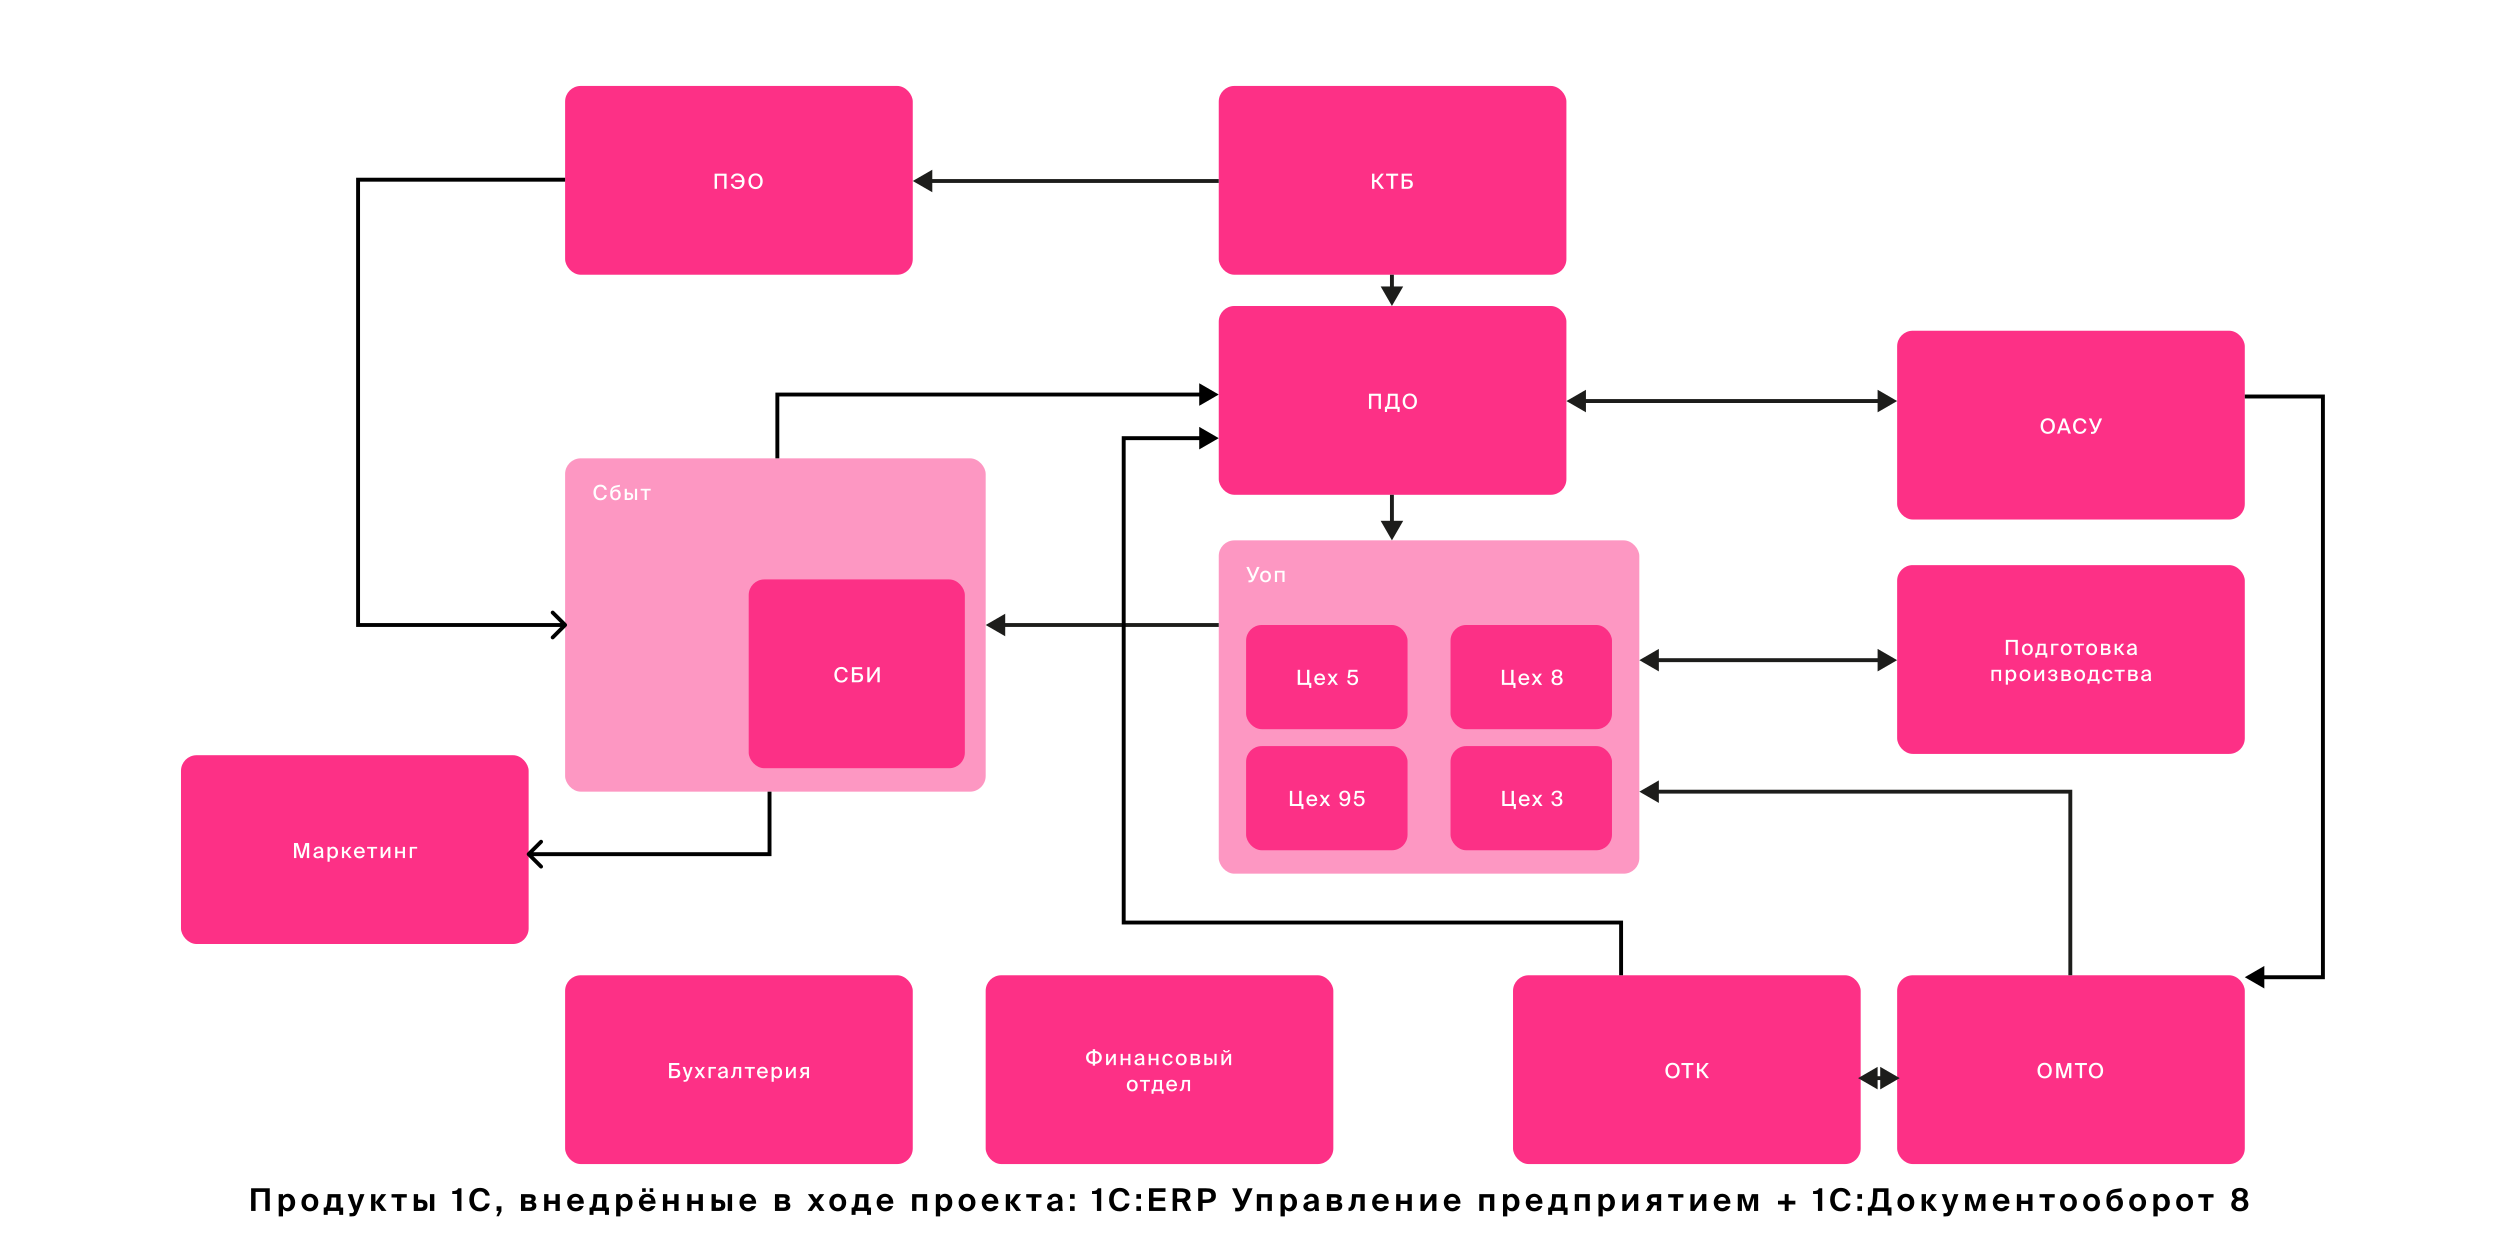
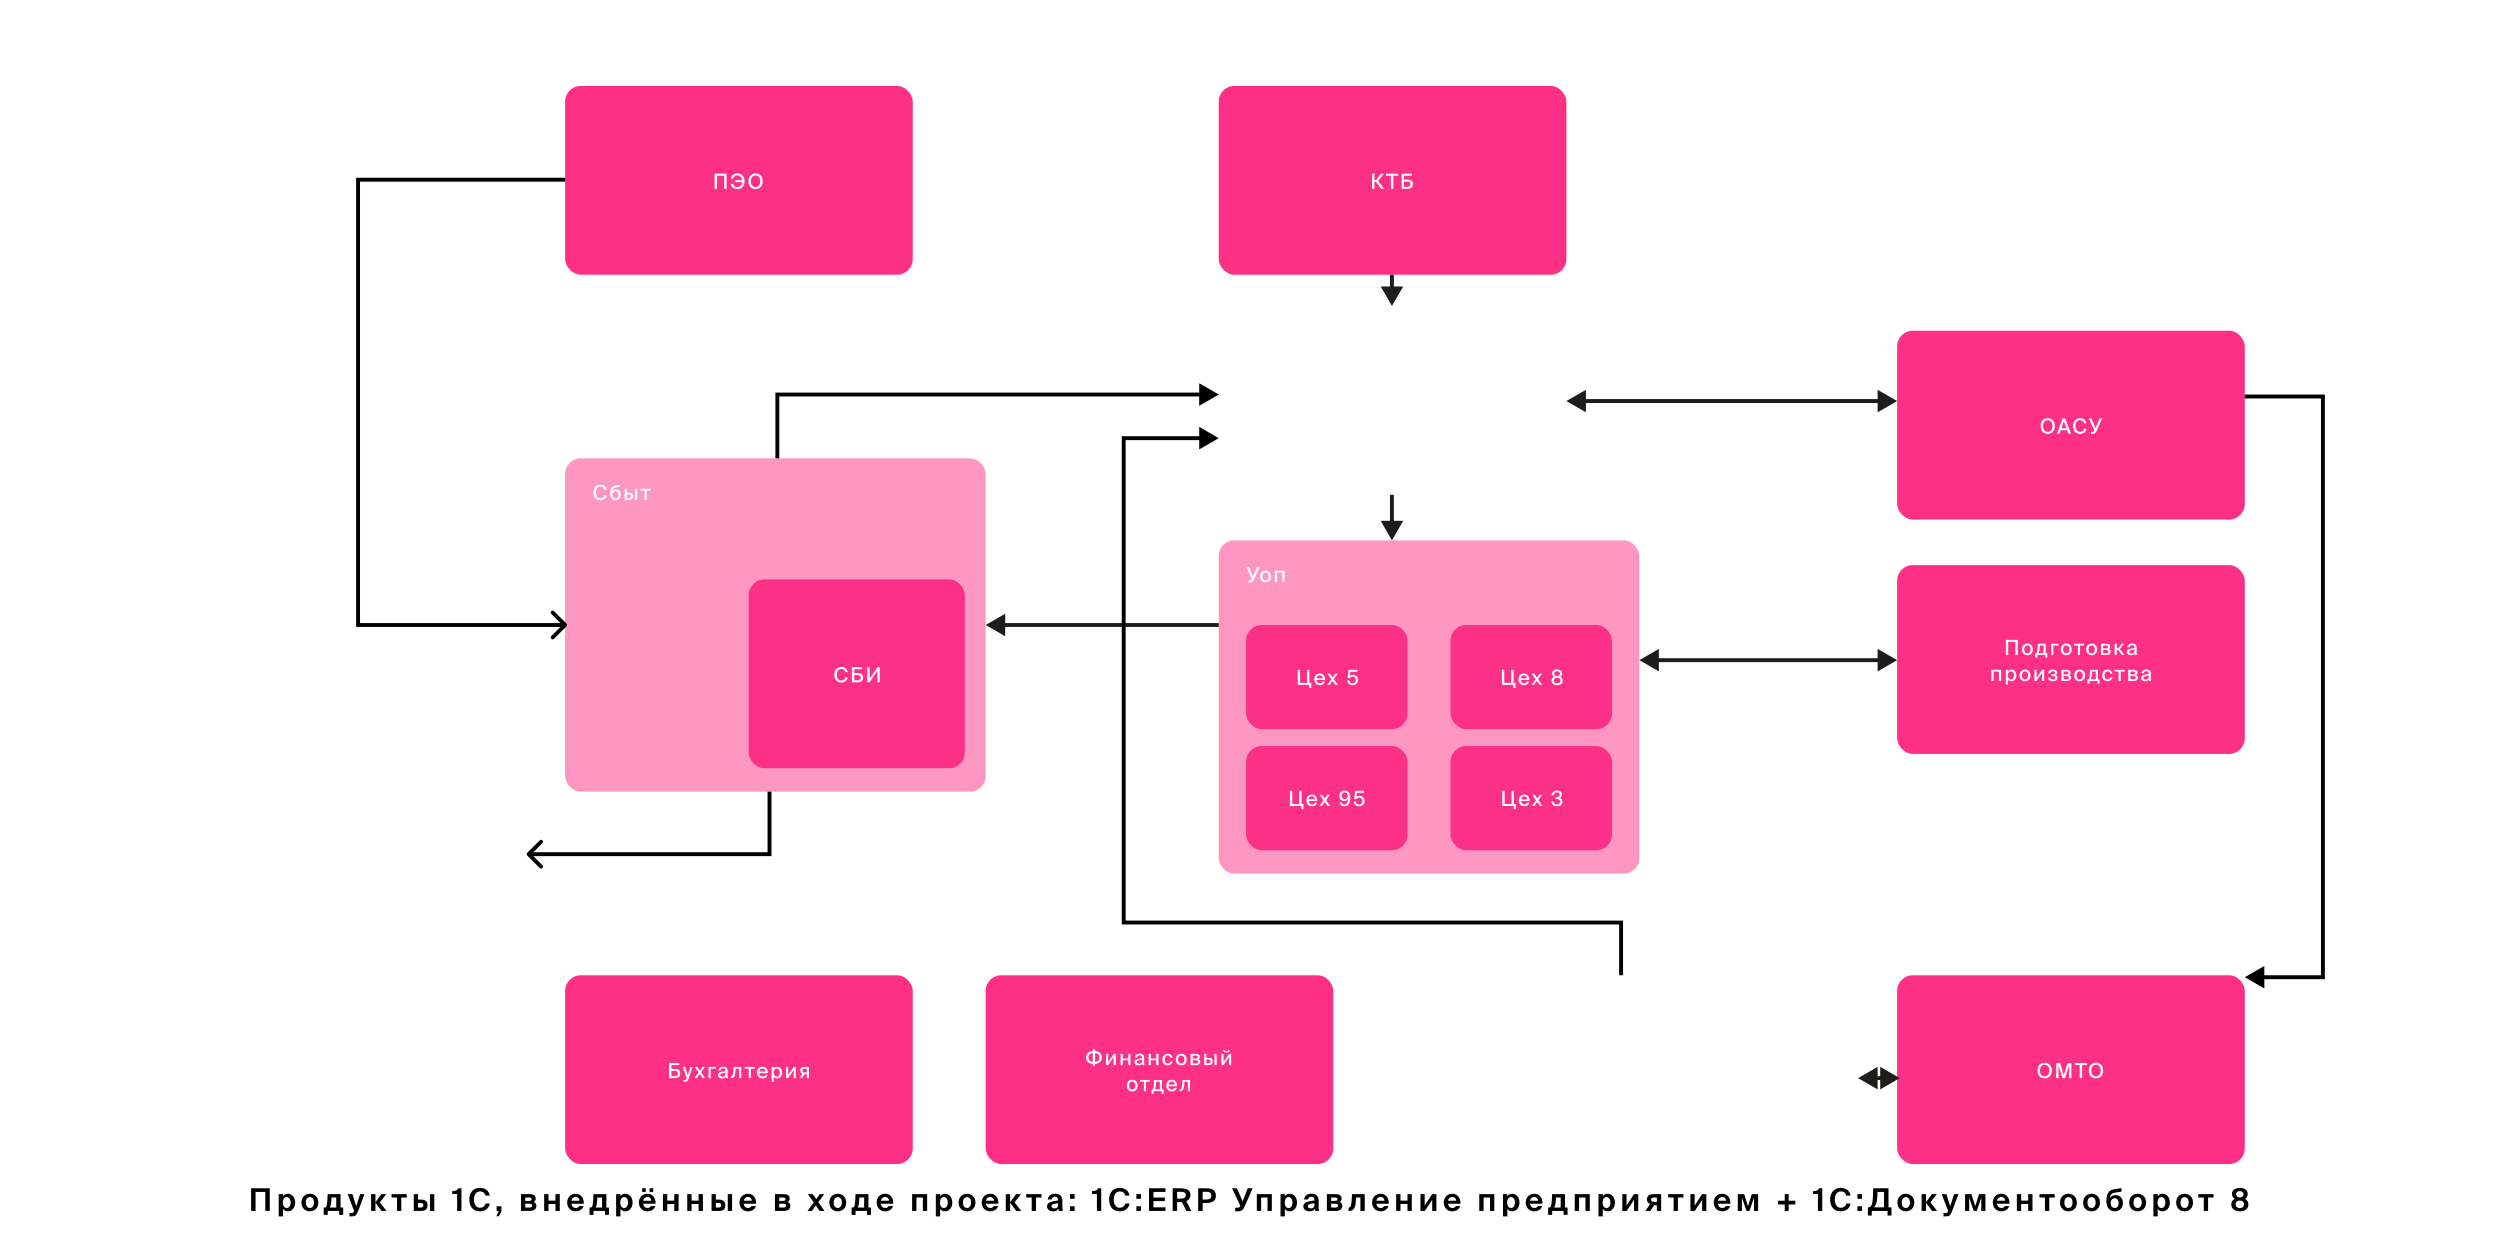
<svg xmlns="http://www.w3.org/2000/svg" width="1920" height="961" viewBox="0 0 1920 961" fill="none">
  <rect width="1920" height="961" fill="white" />
  <rect x="434" y="66" width="267" height="145" rx="12" fill="#FD3086" />
  <rect x="575" y="445" width="166" height="145" rx="12" fill="#FD3086" />
  <rect x="1114" y="573" width="124" height="80" rx="12" fill="#FD3086" />
  <rect x="1114" y="480" width="124" height="80" rx="12" fill="#FD3086" />
  <rect x="957" y="573" width="124" height="80" rx="12" fill="#FD3086" />
  <rect x="957" y="480" width="124" height="80" rx="12" fill="#FD3086" />
  <rect x="434" y="352" width="323" height="256" rx="12" fill="#FD3086" fill-opacity="0.5" />
  <rect x="936" y="415" width="323" height="256" rx="12" fill="#FD3086" fill-opacity="0.5" />
  <rect x="434" y="749" width="267" height="145" rx="12" fill="#FD3086" />
-   <rect x="139" y="580" width="267" height="145" rx="12" fill="#FD3086" />
  <rect x="757" y="749" width="267" height="145" rx="12" fill="#FD3086" />
-   <rect x="1162" y="749" width="267" height="145" rx="12" fill="#FD3086" />
  <rect x="936" y="66" width="267" height="145" rx="12" fill="#FD3086" />
-   <rect x="936" y="235" width="267" height="145" rx="12" fill="#FD3086" />
  <rect x="1457" y="254" width="267" height="145" rx="12" fill="#FD3086" />
  <rect x="1457" y="434" width="267" height="145" rx="12" fill="#FD3086" />
  <rect x="1457" y="749" width="267" height="145" rx="12" fill="#FD3086" />
  <path d="M558.014 145V133.4H548.83V145H550.654V134.952H556.19V145H558.014ZM561.248 141.224C561.68 143.624 563.584 145.208 566.32 145.208C569.792 145.208 571.824 142.792 571.824 139.192C571.824 135.608 569.76 133.192 566.24 133.192C563.536 133.192 561.776 134.808 561.296 137.176H563.104C563.488 135.512 564.704 134.712 566.32 134.712C568.24 134.712 569.664 136.088 569.92 138.328H564.64V139.864H569.936C569.76 142.248 568.288 143.688 566.304 143.688C564.64 143.688 563.408 142.904 563.04 141.224H561.248ZM576.67 139.192C576.67 136.28 578.254 134.712 580.286 134.712C582.286 134.712 583.886 136.28 583.886 139.192C583.886 142.088 582.286 143.688 580.286 143.688C578.254 143.688 576.67 142.088 576.67 139.192ZM585.758 139.192C585.758 135.656 583.646 133.192 580.286 133.192C576.91 133.192 574.798 135.656 574.798 139.192C574.798 142.728 576.91 145.208 580.286 145.208C583.646 145.208 585.758 142.728 585.758 139.192Z" fill="white" />
  <path d="M464.328 380.224C463.96 381.76 462.856 382.688 461.128 382.688C459.128 382.688 457.64 381.04 457.64 378.176C457.64 375.28 459.144 373.712 461.112 373.712C462.824 373.712 463.912 374.656 464.28 376.176H466.04C465.576 373.632 463.672 372.192 461.192 372.192C457.864 372.192 455.768 374.544 455.768 378.176C455.768 381.744 457.72 384.208 461.08 384.208C463.672 384.208 465.576 382.784 466.088 380.224H464.328ZM473.041 375.888C471.809 375.888 470.657 376.432 470.065 377.568C470.321 375.44 471.409 374.64 473.265 374.304L476.097 373.76V372.32L473.185 372.832C469.905 373.424 468.689 375.408 468.641 378.528V379.408C468.641 382.624 470.497 384.208 472.737 384.208C474.881 384.208 476.737 382.736 476.737 379.968C476.737 377.264 475.025 375.888 473.041 375.888ZM472.753 382.816C471.361 382.816 470.385 381.76 470.385 379.984C470.385 378.128 471.489 377.28 472.769 377.28C474.001 377.28 474.993 378.192 474.993 380C474.993 381.808 474.097 382.816 472.753 382.816ZM489.295 384V375.392H487.631V384H489.295ZM481.455 378.368V375.392H479.791V384H482.847C484.895 384 486.287 383.296 486.287 381.12C486.287 379.408 485.279 378.368 482.991 378.368H481.455ZM481.455 382.672V379.696H482.783C484.015 379.696 484.623 380.048 484.623 381.12C484.623 382.208 484.015 382.672 482.799 382.672H481.455ZM499.746 376.72V375.392H492.018V376.72H495.058V384H496.722V376.72H499.746Z" fill="white" />
  <path d="M649.345 520.224C648.977 521.76 647.873 522.688 646.145 522.688C644.145 522.688 642.657 521.04 642.657 518.176C642.657 515.28 644.161 513.712 646.129 513.712C647.841 513.712 648.929 514.656 649.297 516.176H651.057C650.593 513.632 648.689 512.192 646.209 512.192C642.881 512.192 640.785 514.544 640.785 518.176C640.785 521.744 642.737 524.208 646.097 524.208C648.689 524.208 650.593 522.784 651.105 520.224H649.345ZM656.09 513.952H662.122V512.4H654.266V524H658.586C661.194 524 662.874 522.96 662.874 520.384C662.874 517.904 661.29 516.928 658.666 516.928H656.09V513.952ZM656.09 522.496V518.432H658.57C660.154 518.432 661.018 518.944 661.018 520.416C661.018 521.76 660.154 522.496 658.618 522.496H656.09ZM667.869 524L673.837 515.072V524H675.629V512.4H673.837L667.869 521.328V512.4H666.077V524H667.869Z" fill="white" />
  <path d="M1007.08 524.464H1005.61V514.4H1003.79V524.448H998.476V514.4H996.652V526H1005.45V528.4H1007.08V524.464ZM1013.59 524.784C1012.23 524.784 1011.25 523.808 1011.08 522.208H1017.64C1017.81 519.408 1016.26 517.232 1013.61 517.232C1011.16 517.232 1009.37 519.008 1009.37 521.68C1009.37 524.176 1010.89 526.208 1013.65 526.208C1015.83 526.208 1017.14 524.896 1017.53 523.472H1015.85C1015.48 524.288 1014.81 524.784 1013.59 524.784ZM1013.59 518.592C1014.95 518.592 1015.86 519.632 1015.91 520.896H1011.11C1011.35 519.248 1012.29 518.592 1013.59 518.592ZM1027.35 517.392H1025.51L1023.5 520.208L1021.51 517.392H1019.55L1022.51 521.6L1019.35 526H1021.23L1023.42 522.896L1025.61 526H1027.59L1024.41 521.504L1027.35 517.392ZM1038.81 524.864C1037.22 524.864 1036.47 523.952 1036.28 522.544H1034.61C1034.79 524.464 1036.12 526.208 1038.79 526.208C1041.01 526.208 1043 524.832 1043 522.208C1043 519.6 1041.19 518.224 1039.17 518.224C1038.17 518.224 1037.32 518.496 1036.73 519.024L1037.11 515.92H1042.53V514.4H1035.75L1034.98 520.736L1036.6 520.832C1036.85 520.192 1037.64 519.584 1038.77 519.584C1039.99 519.584 1041.25 520.4 1041.25 522.224C1041.25 523.904 1040.15 524.864 1038.81 524.864Z" fill="white" />
  <path d="M1001.06 617.464H999.589V607.4H997.765V617.448H992.453V607.4H990.629V619H999.429V621.4H1001.06V617.464ZM1007.57 617.784C1006.21 617.784 1005.23 616.808 1005.05 615.208H1011.61C1011.79 612.408 1010.24 610.232 1007.58 610.232C1005.13 610.232 1003.34 612.008 1003.34 614.68C1003.34 617.176 1004.86 619.208 1007.63 619.208C1009.81 619.208 1011.12 617.896 1011.5 616.472H1009.82C1009.45 617.288 1008.78 617.784 1007.57 617.784ZM1007.57 611.592C1008.93 611.592 1009.84 612.632 1009.89 613.896H1005.09C1005.33 612.248 1006.27 611.592 1007.57 611.592ZM1021.33 610.392H1019.49L1017.47 613.208L1015.49 610.392H1013.52L1016.48 614.6L1013.33 619H1015.2L1017.39 615.896L1019.59 619H1021.57L1018.39 614.504L1021.33 610.392ZM1035.13 611.112C1035.13 612.68 1034.14 613.736 1032.73 613.736C1031.33 613.736 1030.33 612.68 1030.33 611.112C1030.33 609.528 1031.33 608.52 1032.75 608.52C1034.17 608.52 1035.13 609.528 1035.13 611.112ZM1032.61 617.864C1031.47 617.864 1030.72 617.288 1030.54 616.2H1028.8C1028.97 617.72 1030.13 619.208 1032.45 619.208C1035.82 619.208 1037.02 616.152 1037.02 612.824C1037.02 609.336 1035.68 607.192 1032.73 607.192C1030.24 607.192 1028.59 608.92 1028.59 611.16C1028.59 613.528 1030.24 615.128 1032.38 615.128C1033.81 615.128 1034.78 614.472 1035.31 613.64C1035.23 616.184 1034.3 617.864 1032.61 617.864ZM1043.83 617.864C1042.24 617.864 1041.49 616.952 1041.3 615.544H1039.64C1039.81 617.464 1041.14 619.208 1043.81 619.208C1046.04 619.208 1048.02 617.832 1048.02 615.208C1048.02 612.6 1046.21 611.224 1044.2 611.224C1043.19 611.224 1042.34 611.496 1041.75 612.024L1042.13 608.92H1047.56V607.4H1040.77L1040 613.736L1041.62 613.832C1041.88 613.192 1042.66 612.584 1043.8 612.584C1045.01 612.584 1046.28 613.4 1046.28 615.224C1046.28 616.904 1045.17 617.864 1043.83 617.864Z" fill="white" />
  <path d="M1163.9 524.464H1162.42V514.4H1160.6V524.448H1155.29V514.4H1153.46V526H1162.26V528.4H1163.9V524.464ZM1170.4 524.784C1169.04 524.784 1168.07 523.808 1167.89 522.208H1174.45C1174.63 519.408 1173.07 517.232 1170.42 517.232C1167.97 517.232 1166.18 519.008 1166.18 521.68C1166.18 524.176 1167.7 526.208 1170.47 526.208C1172.64 526.208 1173.95 524.896 1174.34 523.472H1172.66C1172.29 524.288 1171.62 524.784 1170.4 524.784ZM1170.4 518.592C1171.76 518.592 1172.67 519.632 1172.72 520.896H1167.92C1168.16 519.248 1169.11 518.592 1170.4 518.592ZM1184.17 517.392H1182.33L1180.31 520.208L1178.33 517.392H1176.36L1179.32 521.6L1176.17 526H1178.04L1180.23 522.896L1182.42 526H1184.41L1181.22 521.504L1184.17 517.392ZM1195.84 514.192C1193.44 514.192 1191.94 515.44 1191.94 517.152C1191.94 518.128 1192.39 519.2 1193.47 519.824C1192.03 520.464 1191.57 521.648 1191.57 522.72C1191.57 524.96 1193.43 526.208 1195.84 526.208C1198.26 526.208 1200.11 524.96 1200.11 522.72C1200.11 521.648 1199.67 520.464 1198.23 519.824C1199.31 519.2 1199.76 518.144 1199.76 517.152C1199.76 515.44 1198.24 514.192 1195.84 514.192ZM1195.84 520.48C1197.38 520.48 1198.37 521.344 1198.37 522.688C1198.37 524.032 1197.38 524.864 1195.84 524.864C1194.31 524.864 1193.33 524.032 1193.33 522.688C1193.33 521.344 1194.31 520.48 1195.84 520.48ZM1198.1 517.36C1198.1 518.512 1197.2 519.312 1195.84 519.312C1194.5 519.312 1193.59 518.496 1193.59 517.36C1193.59 516.224 1194.5 515.52 1195.84 515.52C1197.2 515.52 1198.1 516.224 1198.1 517.36Z" fill="white" />
  <path d="M1164.19 617.464H1162.71V607.4H1160.89V617.448H1155.58V607.4H1153.75V619H1162.55V621.4H1164.19V617.464ZM1170.69 617.784C1169.33 617.784 1168.35 616.808 1168.18 615.208H1174.74C1174.91 612.408 1173.36 610.232 1170.71 610.232C1168.26 610.232 1166.47 612.008 1166.47 614.68C1166.47 617.176 1167.99 619.208 1170.75 619.208C1172.93 619.208 1174.24 617.896 1174.63 616.472H1172.95C1172.58 617.288 1171.91 617.784 1170.69 617.784ZM1170.69 611.592C1172.05 611.592 1172.96 612.632 1173.01 613.896H1168.21C1168.45 612.248 1169.39 611.592 1170.69 611.592ZM1184.46 610.392H1182.62L1180.6 613.208L1178.62 610.392H1176.65L1179.61 614.6L1176.46 619H1178.33L1180.52 615.896L1182.71 619H1184.7L1181.51 614.504L1184.46 610.392ZM1195.7 617.864C1194.11 617.864 1193.31 616.84 1193.14 615.496H1191.47C1191.6 617.48 1192.98 619.208 1195.67 619.208C1197.92 619.208 1199.94 618.072 1199.94 615.72C1199.94 614.536 1199.39 613.352 1197.83 612.84C1198.98 612.344 1199.63 611.352 1199.63 610.184C1199.63 608.008 1197.79 607.192 1195.83 607.192C1193.33 607.192 1191.81 608.632 1191.63 610.76H1193.3C1193.47 609.416 1194.27 608.52 1195.75 608.52C1196.91 608.52 1197.89 609.112 1197.89 610.328C1197.89 611.608 1196.93 612.184 1194.99 612.184H1194.66V613.64H1195.06C1196.85 613.64 1198.19 614.152 1198.19 615.752C1198.19 617.096 1197.15 617.864 1195.7 617.864Z" fill="white" />
  <path d="M960.056 447.224C961.576 447.224 962.52 446.376 963.144 445.016L967.352 435.4H965.352L962.36 442.824L959.112 435.4H957.16L961.448 444.68L961.288 444.952C960.952 445.512 960.52 445.672 959.928 445.672H958.808V447.224H960.056ZM969.49 442.728C969.49 440.552 970.658 439.64 971.906 439.64C973.186 439.64 974.338 440.6 974.338 442.728C974.338 444.824 973.186 445.8 971.906 445.8C970.658 445.8 969.49 444.84 969.49 442.728ZM971.906 438.232C969.874 438.232 967.73 439.608 967.73 442.728C967.73 445.832 969.874 447.208 971.906 447.208C973.954 447.208 976.098 445.832 976.098 442.728C976.098 439.608 973.954 438.232 971.906 438.232ZM986.543 438.392H979.119V447H980.783V439.72H984.879V447H986.543V438.392Z" fill="white" />
  <path d="M515.667 817.952H521.699V816.4H513.843V828H518.163C520.771 828 522.451 826.96 522.451 824.384C522.451 821.904 520.867 820.928 518.243 820.928H515.667V817.952ZM515.667 826.496V822.432H518.147C519.731 822.432 520.595 822.944 520.595 824.416C520.595 825.76 519.731 826.496 518.195 826.496H515.667ZM525.782 830.8C527.734 830.8 528.214 830.224 528.934 828.192L531.974 819.392H530.246L528.214 825.808L526.134 819.392H524.294L527.398 827.984L527.334 828.176C526.918 829.392 526.534 829.472 525.638 829.472H524.982V830.8H525.782ZM541.358 819.392H539.518L537.502 822.208L535.518 819.392H533.55L536.51 823.6L533.358 828H535.23L537.422 824.896L539.614 828H541.598L538.414 823.504L541.358 819.392ZM549.843 820.72V819.392H544.179V828H545.843V820.72H549.843ZM557.239 824.528C557.239 826.24 556.151 826.928 554.791 826.928C553.767 826.928 553.159 826.432 553.159 825.648C553.159 824.544 554.567 824.16 557.239 823.904V824.528ZM554.423 828.208C555.831 828.208 556.791 827.744 557.303 826.864C557.351 827.424 557.383 827.664 557.447 828H559.047C558.887 827.232 558.807 826.192 558.807 824.896C558.807 824.528 558.839 823.04 558.839 822.832C558.855 820.256 557.591 819.184 555.367 819.184C553.399 819.184 551.879 820.272 551.751 822.112H553.431C553.495 821.04 554.151 820.464 555.303 820.464C556.359 820.464 557.159 820.976 557.159 822.496V822.672C553.831 823.008 551.351 823.584 551.351 825.68C551.351 827.248 552.679 828.208 554.423 828.208ZM569.263 819.392H563.375L563.247 822.08C563.071 825.36 562.575 826.672 561.551 826.672H561.375V828H561.679C563.903 828 564.671 825.968 564.847 822.336L564.927 820.72H567.599V828H569.263V819.392ZM579.709 820.72V819.392H571.981V820.72H575.021V828H576.685V820.72H579.709ZM585.617 826.784C584.257 826.784 583.281 825.808 583.105 824.208H589.665C589.841 821.408 588.289 819.232 585.633 819.232C583.185 819.232 581.393 821.008 581.393 823.68C581.393 826.176 582.913 828.208 585.681 828.208C587.857 828.208 589.169 826.896 589.553 825.472H587.873C587.505 826.288 586.833 826.784 585.617 826.784ZM585.617 820.592C586.977 820.592 587.889 821.632 587.937 822.896H583.137C583.377 821.248 584.321 820.592 585.617 820.592ZM592.593 819.392V830.8H594.257V826.784C594.785 827.68 595.665 828.208 596.945 828.208C598.945 828.208 600.657 826.528 600.657 823.712C600.657 820.896 598.945 819.232 596.945 819.232C595.665 819.232 594.785 819.76 594.257 820.656V819.392H592.593ZM594.193 823.712C594.193 821.584 595.281 820.624 596.561 820.624C597.953 820.624 598.881 821.776 598.881 823.712C598.881 825.648 597.953 826.816 596.561 826.816C595.281 826.816 594.193 825.84 594.193 823.712ZM605.304 828L609.512 821.792V828H611.144V819.392H609.512L605.304 825.616V819.392H603.672V828H605.304ZM615.866 828L617.946 825.024H619.658V828H621.322V819.392H617.834C615.77 819.392 614.586 820.336 614.586 822.112C614.586 823.408 615.29 824.208 616.298 824.576L613.882 828H615.866ZM617.994 823.696C616.986 823.696 616.25 823.312 616.25 822.224C616.25 821.264 616.938 820.72 617.962 820.72H619.658V823.696H617.994Z" fill="white" />
  <path d="M232.571 659L235.659 649.24V659H237.451V647.4H234.523L231.627 656.872L228.731 647.4H225.803V659H227.595V649.24L230.683 659H232.571ZM246.594 655.528C246.594 657.24 245.506 657.928 244.146 657.928C243.122 657.928 242.513 657.432 242.513 656.648C242.513 655.544 243.921 655.16 246.594 654.904V655.528ZM243.777 659.208C245.186 659.208 246.146 658.744 246.658 657.864C246.706 658.424 246.738 658.664 246.802 659H248.402C248.241 658.232 248.161 657.192 248.161 655.896C248.161 655.528 248.194 654.04 248.194 653.832C248.21 651.256 246.946 650.184 244.721 650.184C242.753 650.184 241.233 651.272 241.105 653.112H242.786C242.849 652.04 243.506 651.464 244.658 651.464C245.714 651.464 246.514 651.976 246.514 653.496V653.672C243.185 654.008 240.705 654.584 240.705 656.68C240.705 658.248 242.033 659.208 243.777 659.208ZM251.529 650.392V661.8H253.193V657.784C253.721 658.68 254.601 659.208 255.881 659.208C257.881 659.208 259.593 657.528 259.593 654.712C259.593 651.896 257.881 650.232 255.881 650.232C254.601 650.232 253.721 650.76 253.193 651.656V650.392H251.529ZM253.129 654.712C253.129 652.584 254.217 651.624 255.497 651.624C256.889 651.624 257.817 652.776 257.817 654.712C257.817 656.648 256.889 657.816 255.497 657.816C254.217 657.816 253.129 656.84 253.129 654.712ZM268.176 659H270.176L266.64 654.504L269.888 650.392H267.952L265.328 653.88H264.272V650.392H262.608V659H264.272V655.208H265.28L268.176 659ZM276.08 657.784C274.72 657.784 273.744 656.808 273.568 655.208H280.128C280.304 652.408 278.752 650.232 276.096 650.232C273.648 650.232 271.856 652.008 271.856 654.68C271.856 657.176 273.376 659.208 276.144 659.208C278.32 659.208 279.632 657.896 280.016 656.472H278.336C277.968 657.288 277.296 657.784 276.08 657.784ZM276.08 651.592C277.44 651.592 278.352 652.632 278.4 653.896H273.6C273.84 652.248 274.784 651.592 276.08 651.592ZM289.623 651.72V650.392H281.895V651.72H284.935V659H286.599V651.72H289.623ZM293.97 659L298.178 652.792V659H299.81V650.392H298.178L293.97 656.616V650.392H292.338V659H293.97ZM311.029 659V650.392H309.365V653.928H305.173V650.392H303.509V659H305.173V655.256H309.365V659H311.029ZM320.375 651.72V650.392H314.711V659H316.375V651.72H320.375Z" fill="white" />
  <path d="M841.055 805.76H839.231V807.2C836.015 807.376 834.079 809.328 834.079 812.112C834.079 814.896 836.015 816.928 839.231 817.056V818.432H841.055V817.056C844.271 816.88 846.191 814.928 846.191 812.192C846.191 809.328 844.271 807.376 841.055 807.2V805.76ZM839.231 815.568C837.311 815.44 835.951 814.224 835.951 812.16C835.951 810.032 837.311 808.816 839.231 808.688V815.568ZM841.055 808.688C842.927 808.864 844.319 810.032 844.319 812.16C844.319 814.224 842.927 815.44 841.055 815.568V808.688ZM851.11 818L855.318 811.792V818H856.95V809.392H855.318L851.11 815.616V809.392H849.478V818H851.11ZM868.168 818V809.392H866.504V812.928H862.312V809.392H860.648V818H862.312V814.256H866.504V818H868.168ZM877.146 814.528C877.146 816.24 876.058 816.928 874.698 816.928C873.674 816.928 873.066 816.432 873.066 815.648C873.066 814.544 874.474 814.16 877.146 813.904V814.528ZM874.33 818.208C875.738 818.208 876.698 817.744 877.21 816.864C877.258 817.424 877.29 817.664 877.354 818H878.954C878.794 817.232 878.714 816.192 878.714 814.896C878.714 814.528 878.746 813.04 878.746 812.832C878.762 810.256 877.498 809.184 875.274 809.184C873.306 809.184 871.786 810.272 871.658 812.112H873.338C873.402 811.04 874.058 810.464 875.21 810.464C876.266 810.464 877.066 810.976 877.066 812.496V812.672C873.738 813.008 871.258 813.584 871.258 815.68C871.258 817.248 872.586 818.208 874.33 818.208ZM889.682 818V809.392H888.018V812.928H883.826V809.392H882.162V818H883.826V814.256H888.018V818H889.682ZM896.851 809.232C894.307 809.232 892.691 811.168 892.691 813.712C892.691 816.32 894.243 818.208 896.739 818.208C898.643 818.208 900.307 816.944 900.659 815.136H898.979C898.739 816.16 897.843 816.784 896.771 816.784C895.571 816.784 894.467 815.824 894.467 813.696C894.467 811.6 895.571 810.656 896.771 810.656C897.859 810.656 898.739 811.328 898.915 812.304H900.579C900.323 810.624 898.819 809.232 896.851 809.232ZM904.763 813.728C904.763 811.552 905.931 810.64 907.179 810.64C908.459 810.64 909.611 811.6 909.611 813.728C909.611 815.824 908.459 816.8 907.179 816.8C905.931 816.8 904.763 815.84 904.763 813.728ZM907.179 809.232C905.147 809.232 903.003 810.608 903.003 813.728C903.003 816.832 905.147 818.208 907.179 818.208C909.227 818.208 911.371 816.832 911.371 813.728C911.371 810.608 909.227 809.232 907.179 809.232ZM914.392 809.392V818H918.52C920.408 818 921.816 817.28 921.816 815.456C921.816 814.304 921.176 813.712 920.296 813.456C921.048 813.12 921.464 812.496 921.464 811.6C921.464 809.84 920.04 809.392 918.28 809.392H914.392ZM916.056 812.96V810.72H918.12C919.128 810.72 919.768 810.928 919.768 811.808C919.768 812.704 919.16 812.96 918.152 812.96H916.056ZM916.056 814.224H918.248C919.48 814.224 920.104 814.528 920.104 815.424C920.104 816.32 919.496 816.672 918.28 816.672H916.056V814.224ZM934.364 818V809.392H932.7V818H934.364ZM926.524 812.368V809.392H924.86V818H927.916C929.964 818 931.356 817.296 931.356 815.12C931.356 813.408 930.348 812.368 928.06 812.368H926.524ZM926.524 816.672V813.696H927.852C929.084 813.696 929.692 814.048 929.692 815.12C929.692 816.208 929.084 816.672 927.868 816.672H926.524ZM941.886 808.336C943.71 808.336 944.366 807.424 944.494 806.4H943.246C943.182 806.96 942.798 807.328 941.902 807.328C941.006 807.328 940.654 806.96 940.59 806.4H939.326C939.406 807.424 940.126 808.336 941.886 808.336ZM939.678 818L943.886 811.792V818H945.518V809.392H943.886L939.678 815.616V809.392H938.046V818H939.678ZM867.15 833.728C867.15 831.552 868.318 830.64 869.566 830.64C870.846 830.64 871.998 831.6 871.998 833.728C871.998 835.824 870.846 836.8 869.566 836.8C868.318 836.8 867.15 835.84 867.15 833.728ZM869.566 829.232C867.534 829.232 865.39 830.608 865.39 833.728C865.39 836.832 867.534 838.208 869.566 838.208C871.614 838.208 873.758 836.832 873.758 833.728C873.758 830.608 871.614 829.232 869.566 829.232ZM883.188 830.72V829.392H875.46V830.72H878.5V838H880.164V830.72H883.188ZM893.662 836.672H892.43V829.392H886.35L886.238 832.144C886.11 835.408 885.694 836.672 884.814 836.672H884.398V840.048H885.966V838H892.094V840.048H893.662V836.672ZM890.766 836.672H886.734C887.422 835.968 887.678 834.64 887.79 832.64L887.902 830.72H890.766V836.672ZM899.891 836.784C898.531 836.784 897.555 835.808 897.379 834.208H903.939C904.115 831.408 902.563 829.232 899.907 829.232C897.459 829.232 895.667 831.008 895.667 833.68C895.667 836.176 897.187 838.208 899.955 838.208C902.131 838.208 903.443 836.896 903.827 835.472H902.147C901.779 836.288 901.107 836.784 899.891 836.784ZM899.891 830.592C901.251 830.592 902.163 831.632 902.211 832.896H897.411C897.651 831.248 898.595 830.592 899.891 830.592ZM913.955 829.392H908.067L907.939 832.08C907.763 835.36 907.267 836.672 906.243 836.672H906.067V838H906.371C908.595 838 909.363 835.968 909.539 832.336L909.619 830.72H912.291V838H913.955V829.392Z" fill="white" />
  <path d="M1280.91 822.192C1280.91 819.28 1282.49 817.712 1284.52 817.712C1286.52 817.712 1288.12 819.28 1288.12 822.192C1288.12 825.088 1286.52 826.688 1284.52 826.688C1282.49 826.688 1280.91 825.088 1280.91 822.192ZM1289.99 822.192C1289.99 818.656 1287.88 816.192 1284.52 816.192C1281.15 816.192 1279.03 818.656 1279.03 822.192C1279.03 825.728 1281.15 828.208 1284.52 828.208C1287.88 828.208 1289.99 825.728 1289.99 822.192ZM1295.04 828H1296.87V817.952H1300.58V816.4H1291.31V817.952H1295.04V828ZM1310.32 828H1312.5L1307.91 821.904L1312.34 816.4H1310.16L1306.4 821.248H1305.07V816.4H1303.25V828H1305.07V822.784H1306.4L1310.32 828Z" fill="white" />
  <path d="M1060.8 145H1062.98L1058.38 138.904L1062.82 133.4H1060.64L1056.88 138.248H1055.55V133.4H1053.73V145H1055.55V139.784H1056.88L1060.8 145ZM1068.25 145H1070.08V134.952H1073.79V133.4H1064.52V134.952H1068.25V145ZM1078.28 134.952H1084.32V133.4H1076.46V145H1080.78C1083.39 145 1085.07 143.96 1085.07 141.384C1085.07 138.904 1083.48 137.928 1080.86 137.928H1078.28V134.952ZM1078.28 143.496V139.432H1080.76C1082.35 139.432 1083.21 139.944 1083.21 141.416C1083.21 142.76 1082.35 143.496 1080.81 143.496H1078.28Z" fill="white" />
  <path d="M1060.55 314V302.4H1051.37V314H1053.19V303.952H1058.73V314H1060.55ZM1074.92 312.448H1073.45V302.4H1065.93L1065.84 306.336C1065.76 309.936 1065.44 312.448 1063.82 312.448H1063.6V316.4H1065.26V314H1073.26V316.4H1074.92V312.448ZM1071.63 312.448H1066.17C1067.21 311.44 1067.5 309.824 1067.58 307.152L1067.66 303.952H1071.63V312.448ZM1079.13 308.192C1079.13 305.28 1080.71 303.712 1082.75 303.712C1084.75 303.712 1086.35 305.28 1086.35 308.192C1086.35 311.088 1084.75 312.688 1082.75 312.688C1080.71 312.688 1079.13 311.088 1079.13 308.192ZM1088.22 308.192C1088.22 304.656 1086.11 302.192 1082.75 302.192C1079.37 302.192 1077.26 304.656 1077.26 308.192C1077.26 311.728 1079.37 314.208 1082.75 314.208C1086.11 314.208 1088.22 311.728 1088.22 308.192Z" fill="white" />
  <path d="M1569.07 327.192C1569.07 324.28 1570.66 322.712 1572.69 322.712C1574.69 322.712 1576.29 324.28 1576.29 327.192C1576.29 330.088 1574.69 331.688 1572.69 331.688C1570.66 331.688 1569.07 330.088 1569.07 327.192ZM1578.16 327.192C1578.16 323.656 1576.05 321.192 1572.69 321.192C1569.31 321.192 1567.2 323.656 1567.2 327.192C1567.2 330.728 1569.31 333.208 1572.69 333.208C1576.05 333.208 1578.16 330.728 1578.16 327.192ZM1579.79 333H1581.65L1582.54 330.456H1587.58L1588.49 333H1590.48L1586.11 321.4H1584.09L1579.79 333ZM1585.04 323.384L1587.02 328.92H1583.09L1585.04 323.384ZM1600.66 329.224C1600.3 330.76 1599.19 331.688 1597.46 331.688C1595.46 331.688 1593.98 330.04 1593.98 327.176C1593.98 324.28 1595.48 322.712 1597.45 322.712C1599.16 322.712 1600.25 323.656 1600.62 325.176H1602.38C1601.91 322.632 1600.01 321.192 1597.53 321.192C1594.2 321.192 1592.1 323.544 1592.1 327.176C1592.1 330.744 1594.06 333.208 1597.42 333.208C1600.01 333.208 1601.91 331.784 1602.42 329.224H1600.66ZM1607.12 333.224C1608.64 333.224 1609.59 332.376 1610.21 331.016L1614.42 321.4H1612.42L1609.43 328.824L1606.18 321.4H1604.23L1608.52 330.68L1608.36 330.952C1608.02 331.512 1607.59 331.672 1607 331.672H1605.88V333.224H1607.12Z" fill="white" />
  <path d="M1549.67 503V491.4H1540.48V503H1542.31V492.952H1547.84V503H1549.67ZM1554.61 498.728C1554.61 496.552 1555.78 495.64 1557.03 495.64C1558.31 495.64 1559.46 496.6 1559.46 498.728C1559.46 500.824 1558.31 501.8 1557.03 501.8C1555.78 501.8 1554.61 500.84 1554.61 498.728ZM1557.03 494.232C1555 494.232 1552.85 495.608 1552.85 498.728C1552.85 501.832 1555 503.208 1557.03 503.208C1559.08 503.208 1561.22 501.832 1561.22 498.728C1561.22 495.608 1559.08 494.232 1557.03 494.232ZM1572.34 501.672H1571.11V494.392H1565.03L1564.92 497.144C1564.79 500.408 1564.38 501.672 1563.5 501.672H1563.08V505.048H1564.65V503H1570.78V505.048H1572.34V501.672ZM1569.45 501.672H1565.42C1566.1 500.968 1566.36 499.64 1566.47 497.64L1566.58 495.72H1569.45V501.672ZM1580.97 495.72V494.392H1575.3V503H1576.97V495.72H1580.97ZM1584.45 498.728C1584.45 496.552 1585.62 495.64 1586.87 495.64C1588.15 495.64 1589.3 496.6 1589.3 498.728C1589.3 500.824 1588.15 501.8 1586.87 501.8C1585.62 501.8 1584.45 500.84 1584.45 498.728ZM1586.87 494.232C1584.84 494.232 1582.69 495.608 1582.69 498.728C1582.69 501.832 1584.84 503.208 1586.87 503.208C1588.92 503.208 1591.06 501.832 1591.06 498.728C1591.06 495.608 1588.92 494.232 1586.87 494.232ZM1600.49 495.72V494.392H1592.76V495.72H1595.8V503H1597.47V495.72H1600.49ZM1603.95 498.728C1603.95 496.552 1605.12 495.64 1606.37 495.64C1607.65 495.64 1608.8 496.6 1608.8 498.728C1608.8 500.824 1607.65 501.8 1606.37 501.8C1605.12 501.8 1603.95 500.84 1603.95 498.728ZM1606.37 494.232C1604.33 494.232 1602.19 495.608 1602.19 498.728C1602.19 501.832 1604.33 503.208 1606.37 503.208C1608.41 503.208 1610.56 501.832 1610.56 498.728C1610.56 495.608 1608.41 494.232 1606.37 494.232ZM1613.58 494.392V503H1617.71C1619.6 503 1621 502.28 1621 500.456C1621 499.304 1620.36 498.712 1619.48 498.456C1620.24 498.12 1620.65 497.496 1620.65 496.6C1620.65 494.84 1619.23 494.392 1617.47 494.392H1613.58ZM1615.24 497.96V495.72H1617.31C1618.32 495.72 1618.96 495.928 1618.96 496.808C1618.96 497.704 1618.35 497.96 1617.34 497.96H1615.24ZM1615.24 499.224H1617.44C1618.67 499.224 1619.29 499.528 1619.29 500.424C1619.29 501.32 1618.68 501.672 1617.47 501.672H1615.24V499.224ZM1629.62 503H1631.62L1628.08 498.504L1631.33 494.392H1629.39L1626.77 497.88H1625.71V494.392H1624.05V503H1625.71V499.208H1626.72L1629.62 503ZM1639.34 499.528C1639.34 501.24 1638.25 501.928 1636.89 501.928C1635.87 501.928 1635.26 501.432 1635.26 500.648C1635.26 499.544 1636.67 499.16 1639.34 498.904V499.528ZM1636.53 503.208C1637.93 503.208 1638.89 502.744 1639.41 501.864C1639.45 502.424 1639.49 502.664 1639.55 503H1641.15C1640.99 502.232 1640.91 501.192 1640.91 499.896C1640.91 499.528 1640.94 498.04 1640.94 497.832C1640.96 495.256 1639.69 494.184 1637.47 494.184C1635.5 494.184 1633.98 495.272 1633.85 497.112H1635.53C1635.6 496.04 1636.25 495.464 1637.41 495.464C1638.46 495.464 1639.26 495.976 1639.26 497.496V497.672C1635.93 498.008 1633.45 498.584 1633.45 500.68C1633.45 502.248 1634.78 503.208 1636.53 503.208ZM1536.84 514.392H1529.42V523H1531.08V515.72H1535.18V523H1536.84V514.392ZM1540.45 514.392V525.8H1542.11V521.784C1542.64 522.68 1543.52 523.208 1544.8 523.208C1546.8 523.208 1548.51 521.528 1548.51 518.712C1548.51 515.896 1546.8 514.232 1544.8 514.232C1543.52 514.232 1542.64 514.76 1542.11 515.656V514.392H1540.45ZM1542.05 518.712C1542.05 516.584 1543.13 515.624 1544.41 515.624C1545.81 515.624 1546.73 516.776 1546.73 518.712C1546.73 520.648 1545.81 521.816 1544.41 521.816C1543.13 521.816 1542.05 520.84 1542.05 518.712ZM1552.82 518.728C1552.82 516.552 1553.98 515.64 1555.23 515.64C1556.51 515.64 1557.66 516.6 1557.66 518.728C1557.66 520.824 1556.51 521.8 1555.23 521.8C1553.98 521.8 1552.82 520.84 1552.82 518.728ZM1555.23 514.232C1553.2 514.232 1551.06 515.608 1551.06 518.728C1551.06 521.832 1553.2 523.208 1555.23 523.208C1557.28 523.208 1559.42 521.832 1559.42 518.728C1559.42 515.608 1557.28 514.232 1555.23 514.232ZM1564.08 523L1568.29 516.792V523H1569.92V514.392H1568.29L1564.08 520.616V514.392H1562.45V523H1564.08ZM1578.56 518.472C1579.33 518.104 1579.92 517.464 1579.92 516.616C1579.92 515.32 1578.67 514.2 1576.61 514.2C1574.69 514.2 1573.14 515.176 1573.01 517.08H1574.67C1574.67 515.992 1575.65 515.544 1576.59 515.544C1577.6 515.544 1578.24 515.896 1578.24 516.712C1578.24 517.544 1577.55 517.944 1576.59 517.944H1575.3V519.272H1576.69C1577.84 519.272 1578.46 519.64 1578.46 520.6C1578.46 521.416 1577.76 521.864 1576.54 521.864C1575.33 521.864 1574.56 521.352 1574.51 520.328H1572.85C1572.98 522.36 1574.77 523.208 1576.62 523.208C1578.66 523.208 1580.13 522.248 1580.13 520.52C1580.13 519.368 1579.47 518.744 1578.56 518.472ZM1583.16 514.392V523H1587.29C1589.18 523 1590.59 522.28 1590.59 520.456C1590.59 519.304 1589.95 518.712 1589.07 518.456C1589.82 518.12 1590.23 517.496 1590.23 516.6C1590.23 514.84 1588.81 514.392 1587.05 514.392H1583.16ZM1584.83 517.96V515.72H1586.89C1587.9 515.72 1588.54 515.928 1588.54 516.808C1588.54 517.704 1587.93 517.96 1586.92 517.96H1584.83ZM1584.83 519.224H1587.02C1588.25 519.224 1588.87 519.528 1588.87 520.424C1588.87 521.32 1588.27 521.672 1587.05 521.672H1584.83V519.224ZM1594.73 518.728C1594.73 516.552 1595.9 515.64 1597.15 515.64C1598.43 515.64 1599.58 516.6 1599.58 518.728C1599.58 520.824 1598.43 521.8 1597.15 521.8C1595.9 521.8 1594.73 520.84 1594.73 518.728ZM1597.15 514.232C1595.12 514.232 1592.97 515.608 1592.97 518.728C1592.97 521.832 1595.12 523.208 1597.15 523.208C1599.2 523.208 1601.34 521.832 1601.34 518.728C1601.34 515.608 1599.2 514.232 1597.15 514.232ZM1612.46 521.672H1611.23V514.392H1605.15L1605.04 517.144C1604.91 520.408 1604.5 521.672 1603.62 521.672H1603.2V525.048H1604.77V523H1610.9V525.048H1612.46V521.672ZM1609.57 521.672H1605.54C1606.22 520.968 1606.48 519.64 1606.59 517.64L1606.7 515.72H1609.57V521.672ZM1618.63 514.232C1616.09 514.232 1614.47 516.168 1614.47 518.712C1614.47 521.32 1616.02 523.208 1618.52 523.208C1620.42 523.208 1622.09 521.944 1622.44 520.136H1620.76C1620.52 521.16 1619.62 521.784 1618.55 521.784C1617.35 521.784 1616.25 520.824 1616.25 518.696C1616.25 516.6 1617.35 515.656 1618.55 515.656C1619.64 515.656 1620.52 516.328 1620.69 517.304H1622.36C1622.1 515.624 1620.6 514.232 1618.63 514.232ZM1631.77 515.72V514.392H1624.04V515.72H1627.08V523H1628.74V515.72H1631.77ZM1634.48 514.392V523H1638.61C1640.5 523 1641.91 522.28 1641.91 520.456C1641.91 519.304 1641.27 518.712 1640.39 518.456C1641.14 518.12 1641.56 517.496 1641.56 516.6C1641.56 514.84 1640.13 514.392 1638.37 514.392H1634.48ZM1636.15 517.96V515.72H1638.21C1639.22 515.72 1639.86 515.928 1639.86 516.808C1639.86 517.704 1639.25 517.96 1638.24 517.96H1636.15ZM1636.15 519.224H1638.34C1639.57 519.224 1640.2 519.528 1640.2 520.424C1640.2 521.32 1639.59 521.672 1638.37 521.672H1636.15V519.224ZM1650.25 519.528C1650.25 521.24 1649.16 521.928 1647.8 521.928C1646.77 521.928 1646.17 521.432 1646.17 520.648C1646.17 519.544 1647.57 519.16 1650.25 518.904V519.528ZM1647.43 523.208C1648.84 523.208 1649.8 522.744 1650.31 521.864C1650.36 522.424 1650.39 522.664 1650.45 523H1652.05C1651.89 522.232 1651.81 521.192 1651.81 519.896C1651.81 519.528 1651.85 518.04 1651.85 517.832C1651.86 515.256 1650.6 514.184 1648.37 514.184C1646.41 514.184 1644.89 515.272 1644.76 517.112H1646.44C1646.5 516.04 1647.16 515.464 1648.31 515.464C1649.37 515.464 1650.17 515.976 1650.17 517.496V517.672C1646.84 518.008 1644.36 518.584 1644.36 520.68C1644.36 522.248 1645.69 523.208 1647.43 523.208Z" fill="white" />
  <path d="M1566.67 822.192C1566.67 819.28 1568.26 817.712 1570.29 817.712C1572.29 817.712 1573.89 819.28 1573.89 822.192C1573.89 825.088 1572.29 826.688 1570.29 826.688C1568.26 826.688 1566.67 825.088 1566.67 822.192ZM1575.76 822.192C1575.76 818.656 1573.65 816.192 1570.29 816.192C1566.91 816.192 1564.8 818.656 1564.8 822.192C1564.8 825.728 1566.91 828.208 1570.29 828.208C1573.65 828.208 1575.76 825.728 1575.76 822.192ZM1585.94 828L1589.03 818.24V828H1590.82V816.4H1587.89L1585 825.872L1582.1 816.4H1579.17V828H1580.97V818.24L1584.05 828H1585.94ZM1597.23 828H1599.05V817.952H1602.76V816.4H1593.5V817.952H1597.23V828ZM1606.11 822.192C1606.11 819.28 1607.69 817.712 1609.72 817.712C1611.72 817.712 1613.32 819.28 1613.32 822.192C1613.32 825.088 1611.72 826.688 1609.72 826.688C1607.69 826.688 1606.11 825.088 1606.11 822.192ZM1615.19 822.192C1615.19 818.656 1613.08 816.192 1609.72 816.192C1606.35 816.192 1604.23 818.656 1604.23 822.192C1604.23 825.728 1606.35 828.208 1609.72 828.208C1613.08 828.208 1615.19 825.728 1615.19 822.192Z" fill="white" />
  <path d="M275 138V136.5H273.5V138H275ZM275 480H273.5V481.5H275V480ZM435.061 481.061C435.646 480.475 435.646 479.525 435.061 478.939L425.515 469.393C424.929 468.808 423.979 468.808 423.393 469.393C422.808 469.979 422.808 470.929 423.393 471.515L431.879 480L423.393 488.485C422.808 489.071 422.808 490.021 423.393 490.607C423.979 491.192 424.929 491.192 425.515 490.607L435.061 481.061ZM434 136.5H275V139.5H434V136.5ZM273.5 138V480H276.5V138H273.5ZM275 481.5H434V478.5H275V481.5Z" fill="black" />
  <path d="M591 656V657.5H592.5V656H591ZM404.939 654.939C404.354 655.525 404.354 656.475 404.939 657.061L414.485 666.607C415.071 667.192 416.021 667.192 416.607 666.607C417.192 666.021 417.192 665.071 416.607 664.485L408.121 656L416.607 647.515C417.192 646.929 417.192 645.979 416.607 645.393C416.021 644.808 415.071 644.808 414.485 645.393L404.939 654.939ZM589.5 608V656H592.5V608H589.5ZM591 654.5H406V657.5H591V654.5Z" fill="black" />
  <path d="M757 480L772 488.66L772 471.34L757 480ZM936 478.5L770.5 478.5L770.5 481.5L936 481.5L936 478.5Z" fill="#1D1D1B" />
-   <path d="M701 139L716 147.66L716 130.34L701 139ZM936 137.5L714.5 137.5L714.5 140.5L936 140.5L936 137.5Z" fill="#1D1D1B" />
  <path d="M1069 235L1077.66 220L1060.34 220L1069 235ZM1067.5 211L1067.5 221.5L1070.5 221.5L1070.5 211L1067.5 211Z" fill="#1D1D1B" />
  <path d="M1069 415L1077.66 400L1060.34 400L1069 415ZM1067.5 380L1067.5 401.5L1070.5 401.5L1070.5 380L1067.5 380Z" fill="#1D1D1B" />
  <path d="M1203 308L1218 316.66V299.34L1203 308ZM1457 308L1442 299.34V316.66L1457 308ZM1216.5 309.5L1443.5 309.5V306.5L1216.5 306.5V309.5Z" fill="#1D1D1B" />
  <path d="M1259 507L1274 515.66V498.34L1259 507ZM1457 507L1442 498.34V515.66L1457 507ZM1272.5 508.5H1443.5V505.5H1272.5V508.5Z" fill="#1D1D1B" />
-   <path d="M1259 608L1274 616.66V599.34L1259 608ZM1590 608H1591.5V606.5H1590V608ZM1272.5 609.5H1590V606.5H1272.5V609.5ZM1588.5 608V749H1591.5V608H1588.5Z" fill="#1D1D1B" />
  <path d="M1427 828L1442 836.66V819.34L1427 828ZM1459 828L1444 819.34V836.66L1459 828ZM1440.5 829.5H1445.5V826.5H1440.5V829.5Z" fill="#1D1D1B" />
  <path d="M597 303V301.5H595.5V303H597ZM936 303L921 294.34V311.66L936 303ZM598.5 352V303H595.5V352H598.5ZM597 304.5H922.5V301.5H597V304.5Z" fill="black" />
  <path d="M1784 304.5H1785.5V303H1784V304.5ZM1784 750.5V752H1785.5V750.5H1784ZM1724 750.5L1739 759.16V741.84L1724 750.5ZM1724 306H1784V303H1724V306ZM1782.5 304.5V750.5H1785.5V304.5H1782.5ZM1784 749H1737.5V752H1784V749Z" fill="black" />
  <path d="M1245 708.5H1246.5V707H1245V708.5ZM863 708.5H861.5V710H863V708.5ZM863 336.5V335H861.5V336.5H863ZM936 336.5L921 327.84V345.16L936 336.5ZM1245 707H863V710H1245V707ZM864.5 708.5V336.5H861.5V708.5H864.5ZM863 338H922.5V335H863V338ZM1243.5 708.5V749H1246.5V708.5H1243.5Z" fill="black" />
  <path d="M196.28 930V915.384H203.744V930H207.176V912.6H192.848V930H196.28ZM220.255 927.768C218.431 927.768 217.231 926.208 217.231 923.544C217.231 920.952 218.431 919.344 220.255 919.344C221.983 919.344 223.207 921.048 223.207 923.568C223.207 926.088 221.983 927.768 220.255 927.768ZM217.351 934.2V928.368C218.191 929.808 219.703 930.312 221.047 930.312C224.119 930.312 226.687 927.672 226.687 923.544C226.687 919.488 224.191 916.8 221.071 916.8C219.439 916.8 218.047 917.52 217.351 918.744V917.088H214.039V934.2H217.351ZM237.988 919.392C239.812 919.392 241.108 920.856 241.108 923.568C241.108 926.28 239.812 927.72 237.988 927.72C236.164 927.72 234.868 926.28 234.868 923.568C234.868 920.856 236.164 919.392 237.988 919.392ZM237.988 930.312C241.252 930.312 244.468 928.08 244.468 923.568C244.468 919.032 241.252 916.8 237.988 916.8C234.724 916.8 231.508 919.032 231.508 923.568C231.508 928.08 234.724 930.312 237.988 930.312ZM251.692 933V930H260.476V933H263.548V927.384H261.556V917.088H251.644L251.476 920.928C251.212 926.304 250.588 927.384 249.34 927.384H248.62V933H251.692ZM253.204 927.384C254.116 925.944 254.284 924.744 254.476 922.056L254.62 919.704H258.244V927.384H253.204ZM269.803 934.2C273.019 934.2 273.667 933.624 275.203 929.616L279.931 917.088H276.571L273.571 926.4L270.643 917.088H267.019L271.963 929.952L271.819 930.312C271.243 931.68 270.763 931.656 269.659 931.656H268.411V934.2H269.803ZM288.331 930V923.664H288.355L293.035 930H296.851L291.763 923.448L296.635 917.088H292.891L288.355 923.352H288.331V917.088H284.995V930H288.331ZM308.212 930V919.704H312.412V917.088H300.7V919.704H304.9V930H308.212ZM323.226 930C326.61 930 328.338 928.896 328.338 925.584C328.338 922.68 326.778 921.288 323.106 921.288H321.09V917.088H317.778V930H323.226ZM321.09 923.88H322.818C324.378 923.88 325.146 924.312 325.146 925.536C325.146 926.976 324.378 927.408 322.842 927.408H321.09V923.88ZM333.546 930V917.088H330.21V930H333.546ZM354.39 930V912.6H351.87C351.054 914.496 349.83 914.664 347.334 914.736V916.992H351.078V930H354.39ZM372.849 924.288C372.273 926.664 370.593 927.576 368.529 927.576C366.033 927.576 363.993 925.368 363.993 921.216C363.993 917.184 366.033 915.024 368.649 915.024C370.569 915.024 372.201 915.816 372.849 918.24H376.113C375.537 914.616 372.753 912.288 368.673 912.288C363.609 912.288 360.441 915.72 360.441 921.216C360.441 926.784 363.393 930.312 368.577 930.312C372.729 930.312 375.657 927.816 376.113 924.288H372.849ZM381.387 930H383.019L381.243 934.08H383.139L385.107 930.264V926.4H381.387V930ZM406.765 930C409.765 930 411.949 928.896 411.949 926.064C411.949 924.432 411.037 923.52 409.789 923.112C410.869 922.608 411.421 921.72 411.421 920.448C411.421 917.76 409.237 917.088 406.477 917.088H400.117V930H406.765ZM403.429 924.456H406.405C407.941 924.456 408.733 924.888 408.733 925.92C408.733 926.904 407.965 927.408 406.429 927.408H403.429V924.456ZM403.429 919.68H406.213C407.485 919.68 408.229 919.944 408.229 920.928C408.229 921.888 407.485 922.296 406.237 922.296H403.429V919.68ZM421.227 930V924.696H426.603V930H429.915V917.088H426.603V922.08H421.227V917.088H417.915V930H421.227ZM448.387 924.456C448.507 919.896 446.035 916.8 442.051 916.8C438.235 916.8 435.571 919.656 435.571 923.496C435.571 927.216 437.995 930.312 442.147 930.312C445.675 930.312 447.547 928.176 448.243 926.256H444.835C444.163 927.384 443.155 927.744 442.123 927.744C440.539 927.744 439.051 926.664 438.859 924.456H448.387ZM442.027 919.224C443.419 919.224 444.955 919.992 445.027 922.176H438.907C439.171 919.992 440.779 919.224 442.027 919.224ZM455.825 933V930H464.609V933H467.681V927.384H465.689V917.088H455.777L455.609 920.928C455.345 926.304 454.721 927.384 453.473 927.384H452.753V933H455.825ZM457.337 927.384C458.249 925.944 458.417 924.744 458.609 922.056L458.753 919.704H462.377V927.384H457.337ZM479.398 927.768C477.574 927.768 476.374 926.208 476.374 923.544C476.374 920.952 477.574 919.344 479.398 919.344C481.126 919.344 482.35 921.048 482.35 923.568C482.35 926.088 481.126 927.768 479.398 927.768ZM476.494 934.2V928.368C477.334 929.808 478.846 930.312 480.19 930.312C483.262 930.312 485.83 927.672 485.83 923.544C485.83 919.488 483.334 916.8 480.214 916.8C478.582 916.8 477.19 917.52 476.494 918.744V917.088H473.182V934.2H476.494ZM493.171 915.384H495.931V912.6H493.171V915.384ZM498.931 912.6V915.384H501.691V912.6H498.931ZM503.491 924.456C503.611 919.896 501.139 916.8 497.155 916.8C493.339 916.8 490.675 919.656 490.675 923.496C490.675 927.216 493.099 930.312 497.251 930.312C500.779 930.312 502.651 928.176 503.347 926.256H499.939C499.267 927.384 498.259 927.744 497.227 927.744C495.643 927.744 494.155 926.664 493.963 924.456H503.491ZM497.131 919.224C498.523 919.224 500.059 919.992 500.131 922.176H494.011C494.275 919.992 495.883 919.224 497.131 919.224ZM512.464 930V924.696H517.84V930H521.152V917.088H517.84V922.08H512.464V917.088H509.152V930H512.464ZM531.129 930V924.696H536.505V930H539.817V917.088H536.505V922.08H531.129V917.088H527.817V930H531.129ZM551.93 930C555.314 930 557.042 928.896 557.042 925.584C557.042 922.68 555.482 921.288 551.81 921.288H549.794V917.088H546.482V930H551.93ZM549.794 923.88H551.522C553.082 923.88 553.85 924.312 553.85 925.536C553.85 926.976 553.082 927.408 551.546 927.408H549.794V923.88ZM562.25 930V917.088H558.914V930H562.25ZM580.728 924.456C580.848 919.896 578.376 916.8 574.392 916.8C570.576 916.8 567.912 919.656 567.912 923.496C567.912 927.216 570.336 930.312 574.488 930.312C578.016 930.312 579.888 928.176 580.584 926.256H577.176C576.504 927.384 575.496 927.744 574.464 927.744C572.88 927.744 571.392 926.664 571.2 924.456H580.728ZM574.368 919.224C575.76 919.224 577.296 919.992 577.368 922.176H571.248C571.512 919.992 573.12 919.224 574.368 919.224ZM601.811 930C604.811 930 606.995 928.896 606.995 926.064C606.995 924.432 606.083 923.52 604.835 923.112C605.915 922.608 606.467 921.72 606.467 920.448C606.467 917.76 604.283 917.088 601.523 917.088H595.163V930H601.811ZM598.475 924.456H601.451C602.987 924.456 603.779 924.888 603.779 925.92C603.779 926.904 603.011 927.408 601.475 927.408H598.475V924.456ZM598.475 919.68H601.259C602.531 919.68 603.275 919.944 603.275 920.928C603.275 921.888 602.531 922.296 601.283 922.296H598.475V919.68ZM633.015 917.088H629.631L626.847 920.904L624.159 917.088H620.463L624.951 923.496L620.199 930H623.559L626.583 925.848L629.511 930H633.231L628.479 923.256L633.015 917.088ZM643.387 919.392C645.211 919.392 646.507 920.856 646.507 923.568C646.507 926.28 645.211 927.72 643.387 927.72C641.563 927.72 640.267 926.28 640.267 923.568C640.267 920.856 641.563 919.392 643.387 919.392ZM643.387 930.312C646.651 930.312 649.867 928.08 649.867 923.568C649.867 919.032 646.651 916.8 643.387 916.8C640.123 916.8 636.907 919.032 636.907 923.568C636.907 928.08 640.123 930.312 643.387 930.312ZM657.09 933V930H665.874V933H668.946V927.384H666.954V917.088H657.042L656.874 920.928C656.61 926.304 655.986 927.384 654.738 927.384H654.018V933H657.09ZM658.602 927.384C659.514 925.944 659.682 924.744 659.874 922.056L660.018 919.704H663.642V927.384H658.602ZM686.068 924.456C686.188 919.896 683.716 916.8 679.732 916.8C675.916 916.8 673.252 919.656 673.252 923.496C673.252 927.216 675.676 930.312 679.828 930.312C683.356 930.312 685.228 928.176 685.924 926.256H682.516C681.844 927.384 680.836 927.744 679.804 927.744C678.22 927.744 676.732 926.664 676.54 924.456H686.068ZM679.708 919.224C681.1 919.224 682.636 919.992 682.708 922.176H676.588C676.852 919.992 678.46 919.224 679.708 919.224ZM703.816 930V919.704H708.736V930H712.048V917.088H700.504V930H703.816ZM724.939 927.768C723.115 927.768 721.915 926.208 721.915 923.544C721.915 920.952 723.115 919.344 724.939 919.344C726.667 919.344 727.891 921.048 727.891 923.568C727.891 926.088 726.667 927.768 724.939 927.768ZM722.035 934.2V928.368C722.875 929.808 724.387 930.312 725.731 930.312C728.803 930.312 731.371 927.672 731.371 923.544C731.371 919.488 728.875 916.8 725.755 916.8C724.123 916.8 722.731 917.52 722.035 918.744V917.088H718.723V934.2H722.035ZM742.672 919.392C744.496 919.392 745.792 920.856 745.792 923.568C745.792 926.28 744.496 927.72 742.672 927.72C740.848 927.72 739.552 926.28 739.552 923.568C739.552 920.856 740.848 919.392 742.672 919.392ZM742.672 930.312C745.936 930.312 749.152 928.08 749.152 923.568C749.152 919.032 745.936 916.8 742.672 916.8C739.408 916.8 736.192 919.032 736.192 923.568C736.192 928.08 739.408 930.312 742.672 930.312ZM766.782 924.456C766.902 919.896 764.43 916.8 760.446 916.8C756.63 916.8 753.966 919.656 753.966 923.496C753.966 927.216 756.39 930.312 760.542 930.312C764.07 930.312 765.942 928.176 766.638 926.256H763.23C762.558 927.384 761.55 927.744 760.518 927.744C758.934 927.744 757.446 926.664 757.254 924.456H766.782ZM760.422 919.224C761.814 919.224 763.35 919.992 763.422 922.176H757.302C757.566 919.992 759.174 919.224 760.422 919.224ZM775.779 930V923.664H775.803L780.483 930H784.299L779.211 923.448L784.083 917.088H780.339L775.803 923.352H775.779V917.088H772.443V930H775.779ZM795.66 930V919.704H799.86V917.088H788.148V919.704H792.348V930H795.66ZM812.7 925.056C812.7 926.952 811.836 928.056 809.748 928.056C808.236 928.056 807.516 927.288 807.516 926.352C807.516 924.912 808.98 924.48 812.7 924.096V925.056ZM812.988 928.392C813.06 929.04 813.108 929.592 813.204 930H816.252C815.988 928.92 815.868 927.768 815.868 925.728C815.868 924.576 815.916 922.824 815.916 922.44C815.916 918.096 813.396 916.752 810.348 916.752C807.012 916.752 804.948 918.624 804.684 921.168H807.78C807.852 919.728 808.908 919.08 810.18 919.08C811.524 919.08 812.604 919.776 812.604 921.768V921.984C807.516 922.56 804.108 923.472 804.108 926.52C804.108 928.872 806.292 930.312 808.764 930.312C810.708 930.312 812.052 929.736 812.988 928.392ZM825.323 920.688V917.088H821.771V920.688H825.323ZM825.323 930V926.4H821.771V930H825.323ZM845.737 930V912.6H843.217C842.401 914.496 841.177 914.664 838.681 914.736V916.992H842.425V930H845.737ZM864.197 924.288C863.621 926.664 861.941 927.576 859.877 927.576C857.381 927.576 855.341 925.368 855.341 921.216C855.341 917.184 857.381 915.024 859.997 915.024C861.917 915.024 863.549 915.816 864.197 918.24H867.461C866.885 914.616 864.101 912.288 860.021 912.288C854.957 912.288 851.789 915.72 851.789 921.216C851.789 926.784 854.741 930.312 859.925 930.312C864.077 930.312 867.005 927.816 867.461 924.288H864.197ZM876.287 920.688V917.088H872.735V920.688H876.287ZM876.287 930V926.4H872.735V930H876.287ZM882.431 930H895.103V927.216H885.863V922.488H894.599V919.704H885.863V915.384H895.103V912.6H882.431V930ZM911.139 930H914.955L911.091 922.464C913.275 921.528 914.235 919.896 914.235 917.88C914.235 914.232 912.051 912.6 906.315 912.6H900.603V930H904.035V923.184H906.867H907.683L911.139 930ZM906.699 915.288C909.027 915.288 910.707 915.888 910.707 917.904C910.707 919.632 909.555 920.52 906.867 920.52H904.035V915.288H906.699ZM920.205 912.6V930H923.637V923.88H926.253C930.285 923.88 933.813 922.8 933.813 918.36C933.813 913.104 929.709 912.6 926.157 912.6H920.205ZM926.229 915.288C928.077 915.288 930.285 915.528 930.285 918.384C930.285 920.688 928.581 921.216 926.469 921.216H923.637V915.288H926.229ZM950.667 930.312C953.547 930.312 954.867 928.896 955.827 926.688L962.019 912.6H958.251L954.339 922.632L949.971 912.6H946.227L952.587 926.184L952.323 926.592C951.843 927.336 951.339 927.528 950.403 927.528H948.627V930.312H950.667ZM968.545 930V919.704H973.465V930H976.777V917.088H965.233V930H968.545ZM989.668 927.768C987.844 927.768 986.644 926.208 986.644 923.544C986.644 920.952 987.844 919.344 989.668 919.344C991.396 919.344 992.62 921.048 992.62 923.568C992.62 926.088 991.396 927.768 989.668 927.768ZM986.764 934.2V928.368C987.604 929.808 989.116 930.312 990.46 930.312C993.532 930.312 996.1 927.672 996.1 923.544C996.1 919.488 993.604 916.8 990.484 916.8C988.852 916.8 987.46 917.52 986.764 918.744V917.088H983.452V934.2H986.764ZM1009.54 925.056C1009.54 926.952 1008.68 928.056 1006.59 928.056C1005.08 928.056 1004.36 927.288 1004.36 926.352C1004.36 924.912 1005.82 924.48 1009.54 924.096V925.056ZM1009.83 928.392C1009.9 929.04 1009.95 929.592 1010.05 930H1013.1C1012.83 928.92 1012.71 927.768 1012.71 925.728C1012.71 924.576 1012.76 922.824 1012.76 922.44C1012.76 918.096 1010.24 916.752 1007.19 916.752C1003.86 916.752 1001.79 918.624 1001.53 921.168H1004.62C1004.7 919.728 1005.75 919.08 1007.02 919.08C1008.37 919.08 1009.45 919.776 1009.45 921.768V921.984C1004.36 922.56 1000.95 923.472 1000.95 926.52C1000.95 928.872 1003.14 930.312 1005.61 930.312C1007.55 930.312 1008.9 929.736 1009.83 928.392ZM1025.7 930C1028.7 930 1030.88 928.896 1030.88 926.064C1030.88 924.432 1029.97 923.52 1028.72 923.112C1029.8 922.608 1030.35 921.72 1030.35 920.448C1030.35 917.76 1028.17 917.088 1025.41 917.088H1019.05V930H1025.7ZM1022.36 924.456H1025.34C1026.87 924.456 1027.66 924.888 1027.66 925.92C1027.66 926.904 1026.9 927.408 1025.36 927.408H1022.36V924.456ZM1022.36 919.68H1025.14C1026.42 919.68 1027.16 919.944 1027.16 920.928C1027.16 921.888 1026.42 922.296 1025.17 922.296H1022.36V919.68ZM1036.29 930C1039.48 930 1040.97 927.648 1041.26 922.776L1041.45 919.704H1044.79V930H1048.1V917.088H1038.36L1038.12 921.144C1037.85 925.8 1037.32 927.384 1035.98 927.384H1035.67V930H1036.29ZM1066.59 924.456C1066.71 919.896 1064.24 916.8 1060.25 916.8C1056.44 916.8 1053.77 919.656 1053.77 923.496C1053.77 927.216 1056.2 930.312 1060.35 930.312C1063.88 930.312 1065.75 928.176 1066.45 926.256H1063.04C1062.37 927.384 1061.36 927.744 1060.33 927.744C1058.74 927.744 1057.25 926.664 1057.06 924.456H1066.59ZM1060.23 919.224C1061.62 919.224 1063.16 919.992 1063.23 922.176H1057.11C1057.37 919.992 1058.98 919.224 1060.23 919.224ZM1075.56 930V924.696H1080.94V930H1084.25V917.088H1080.94V922.08H1075.56V917.088H1072.25V930H1075.56ZM1094.23 930L1099.92 921.504V930H1103.16V917.088H1099.84L1094.16 925.896V917.088H1090.92V930H1094.23ZM1121.65 924.456C1121.77 919.896 1119.3 916.8 1115.31 916.8C1111.5 916.8 1108.83 919.656 1108.83 923.496C1108.83 927.216 1111.26 930.312 1115.41 930.312C1118.94 930.312 1120.81 928.176 1121.5 926.256H1118.1C1117.42 927.384 1116.42 927.744 1115.38 927.744C1113.8 927.744 1112.31 926.664 1112.12 924.456H1121.65ZM1115.29 919.224C1116.68 919.224 1118.22 919.992 1118.29 922.176H1112.17C1112.43 919.992 1114.04 919.224 1115.29 919.224ZM1139.39 930V919.704H1144.31V930H1147.63V917.088H1136.08V930H1139.39ZM1160.52 927.768C1158.69 927.768 1157.49 926.208 1157.49 923.544C1157.49 920.952 1158.69 919.344 1160.52 919.344C1162.25 919.344 1163.47 921.048 1163.47 923.568C1163.47 926.088 1162.25 927.768 1160.52 927.768ZM1157.61 934.2V928.368C1158.45 929.808 1159.97 930.312 1161.31 930.312C1164.38 930.312 1166.95 927.672 1166.95 923.544C1166.95 919.488 1164.45 916.8 1161.33 916.8C1159.7 916.8 1158.31 917.52 1157.61 918.744V917.088H1154.3V934.2H1157.61ZM1184.61 924.456C1184.73 919.896 1182.26 916.8 1178.27 916.8C1174.46 916.8 1171.79 919.656 1171.79 923.496C1171.79 927.216 1174.22 930.312 1178.37 930.312C1181.9 930.312 1183.77 928.176 1184.47 926.256H1181.06C1180.39 927.384 1179.38 927.744 1178.35 927.744C1176.76 927.744 1175.27 926.664 1175.08 924.456H1184.61ZM1178.25 919.224C1179.64 919.224 1181.18 919.992 1181.25 922.176H1175.13C1175.39 919.992 1177 919.224 1178.25 919.224ZM1192.05 933V930H1200.83V933H1203.9V927.384H1201.91V917.088H1192L1191.83 920.928C1191.57 926.304 1190.94 927.384 1189.7 927.384H1188.98V933H1192.05ZM1193.56 927.384C1194.47 925.944 1194.64 924.744 1194.83 922.056L1194.98 919.704H1198.6V927.384H1193.56ZM1212.72 930V919.704H1217.64V930H1220.95V917.088H1209.41V930H1212.72ZM1233.84 927.768C1232.02 927.768 1230.82 926.208 1230.82 923.544C1230.82 920.952 1232.02 919.344 1233.84 919.344C1235.57 919.344 1236.79 921.048 1236.79 923.568C1236.79 926.088 1235.57 927.768 1233.84 927.768ZM1230.94 934.2V928.368C1231.78 929.808 1233.29 930.312 1234.63 930.312C1237.71 930.312 1240.27 927.672 1240.27 923.544C1240.27 919.488 1237.78 916.8 1234.66 916.8C1233.03 916.8 1231.63 917.52 1230.94 918.744V917.088H1227.63V934.2H1230.94ZM1249.25 930L1254.94 921.504V930H1258.18V917.088H1254.87L1249.18 925.896V917.088H1245.94V930H1249.25ZM1267.48 930L1270.28 925.656H1272.47V930H1275.78V917.088H1270C1266.61 917.088 1264.84 918.576 1264.84 921.144C1264.84 922.896 1265.8 923.904 1267.24 924.72L1263.68 930H1267.48ZM1270.24 923.064C1268.82 923.064 1268.05 922.512 1268.05 921.384C1268.05 920.352 1268.72 919.68 1270.16 919.68H1272.47V923.064H1270.24ZM1288.66 930V919.704H1292.86V917.088H1281.15V919.704H1285.35V930H1288.66ZM1301.54 930L1307.23 921.504V930H1310.47V917.088H1307.16L1301.47 925.896V917.088H1298.23V930H1301.54ZM1328.96 924.456C1329.08 919.896 1326.61 916.8 1322.62 916.8C1318.81 916.8 1316.14 919.656 1316.14 923.496C1316.14 927.216 1318.57 930.312 1322.72 930.312C1326.25 930.312 1328.12 928.176 1328.82 926.256H1325.41C1324.74 927.384 1323.73 927.744 1322.7 927.744C1321.11 927.744 1319.62 926.664 1319.43 924.456H1328.96ZM1322.6 919.224C1323.99 919.224 1325.53 919.992 1325.6 922.176H1319.48C1319.74 919.992 1321.35 919.224 1322.6 919.224ZM1337.79 930V919.776L1341.27 930H1343.6L1347.08 919.776V930H1350.24V917.088H1345.37L1342.44 926.352L1339.49 917.088H1334.62V930H1337.79ZM1373.68 930V925.032H1378.84V922.152H1373.68V917.088H1370.68V922.152H1365.5V925.032H1370.68V930H1373.68ZM1399.49 930V912.6H1396.97C1396.16 914.496 1394.93 914.664 1392.44 914.736V916.992H1396.18V930H1399.49ZM1417.95 924.288C1417.38 926.664 1415.7 927.576 1413.63 927.576C1411.14 927.576 1409.1 925.368 1409.1 921.216C1409.1 917.184 1411.14 915.024 1413.75 915.024C1415.67 915.024 1417.3 915.816 1417.95 918.24H1421.22C1420.64 914.616 1417.86 912.288 1413.78 912.288C1408.71 912.288 1405.54 915.72 1405.54 921.216C1405.54 926.784 1408.5 930.312 1413.68 930.312C1417.83 930.312 1420.76 927.816 1421.22 924.288H1417.95ZM1430.04 920.688V917.088H1426.49V920.688H1430.04ZM1430.04 930V926.4H1426.49V930H1430.04ZM1437.55 933.528V930H1449.65V933.528H1452.65V927.216H1450.37V912.6H1438.61L1438.44 918.216C1438.25 923.76 1437.55 927.216 1435.13 927.216H1434.55V933.528H1437.55ZM1439.28 927.216C1440.63 925.752 1441.59 923.52 1441.78 919.056L1441.92 915.384H1446.94V927.216H1439.28ZM1463.7 919.392C1465.52 919.392 1466.82 920.856 1466.82 923.568C1466.82 926.28 1465.52 927.72 1463.7 927.72C1461.87 927.72 1460.58 926.28 1460.58 923.568C1460.58 920.856 1461.87 919.392 1463.7 919.392ZM1463.7 930.312C1466.96 930.312 1470.18 928.08 1470.18 923.568C1470.18 919.032 1466.96 916.8 1463.7 916.8C1460.43 916.8 1457.22 919.032 1457.22 923.568C1457.22 928.08 1460.43 930.312 1463.7 930.312ZM1479.15 930V923.664H1479.17L1483.85 930H1487.67L1482.58 923.448L1487.45 917.088H1483.71L1479.17 923.352H1479.15V917.088H1475.81V930H1479.15ZM1493.99 934.2C1497.21 934.2 1497.85 933.624 1499.39 929.616L1504.12 917.088H1500.76L1497.76 926.4L1494.83 917.088H1491.21L1496.15 929.952L1496.01 930.312C1495.43 931.68 1494.95 931.656 1493.85 931.656H1492.6V934.2H1493.99ZM1512.35 930V919.776L1515.83 930H1518.16L1521.64 919.776V930H1524.81V917.088H1519.93L1517.01 926.352L1514.05 917.088H1509.18V930H1512.35ZM1543.29 924.456C1543.41 919.896 1540.94 916.8 1536.95 916.8C1533.14 916.8 1530.47 919.656 1530.47 923.496C1530.47 927.216 1532.9 930.312 1537.05 930.312C1540.58 930.312 1542.45 928.176 1543.14 926.256H1539.74C1539.06 927.384 1538.06 927.744 1537.02 927.744C1535.44 927.744 1533.95 926.664 1533.76 924.456H1543.29ZM1536.93 919.224C1538.32 919.224 1539.86 919.992 1539.93 922.176H1533.81C1534.07 919.992 1535.68 919.224 1536.93 919.224ZM1552.26 930V924.696H1557.64V930H1560.95V917.088H1557.64V922.08H1552.26V917.088H1548.95V930H1552.26ZM1573.83 930V919.704H1578.03V917.088H1566.32V919.704H1570.52V930H1573.83ZM1588.56 919.392C1590.39 919.392 1591.68 920.856 1591.68 923.568C1591.68 926.28 1590.39 927.72 1588.56 927.72C1586.74 927.72 1585.44 926.28 1585.44 923.568C1585.44 920.856 1586.74 919.392 1588.56 919.392ZM1588.56 930.312C1591.83 930.312 1595.04 928.08 1595.04 923.568C1595.04 919.032 1591.83 916.8 1588.56 916.8C1585.3 916.8 1582.08 919.032 1582.08 923.568C1582.08 928.08 1585.3 930.312 1588.56 930.312ZM1606.31 919.392C1608.14 919.392 1609.43 920.856 1609.43 923.568C1609.43 926.28 1608.14 927.72 1606.31 927.72C1604.49 927.72 1603.19 926.28 1603.19 923.568C1603.19 920.856 1604.49 919.392 1606.31 919.392ZM1606.31 930.312C1609.58 930.312 1612.79 928.08 1612.79 923.568C1612.79 919.032 1609.58 916.8 1606.31 916.8C1603.05 916.8 1599.83 919.032 1599.83 923.568C1599.83 928.08 1603.05 930.312 1606.31 930.312ZM1624.09 930.312C1627.38 930.312 1630.43 928.128 1630.43 923.976C1630.43 919.944 1627.76 917.856 1624.72 917.856C1622.96 917.856 1621.28 918.552 1620.32 920.088C1620.85 917.088 1622.08 916.272 1624.55 915.888L1629.3 915.192V912.528L1624.45 913.176C1619.17 913.872 1617.8 917.088 1617.73 921.768V922.68C1617.73 927.84 1620.61 930.312 1624.09 930.312ZM1624.09 927.72C1622.36 927.72 1621.04 926.376 1621.04 923.976C1621.04 921.432 1622.48 920.256 1624.12 920.256C1625.72 920.256 1627.07 921.456 1627.07 923.976C1627.07 926.472 1625.82 927.72 1624.09 927.72ZM1641.7 919.392C1643.52 919.392 1644.82 920.856 1644.82 923.568C1644.82 926.28 1643.52 927.72 1641.7 927.72C1639.87 927.72 1638.58 926.28 1638.58 923.568C1638.58 920.856 1639.87 919.392 1641.7 919.392ZM1641.7 930.312C1644.96 930.312 1648.18 928.08 1648.18 923.568C1648.18 919.032 1644.96 916.8 1641.7 916.8C1638.43 916.8 1635.22 919.032 1635.22 923.568C1635.22 928.08 1638.43 930.312 1641.7 930.312ZM1660.03 927.768C1658.2 927.768 1657 926.208 1657 923.544C1657 920.952 1658.2 919.344 1660.03 919.344C1661.76 919.344 1662.98 921.048 1662.98 923.568C1662.98 926.088 1661.76 927.768 1660.03 927.768ZM1657.12 934.2V928.368C1657.96 929.808 1659.48 930.312 1660.82 930.312C1663.89 930.312 1666.46 927.672 1666.46 923.544C1666.46 919.488 1663.96 916.8 1660.84 916.8C1659.21 916.8 1657.82 917.52 1657.12 918.744V917.088H1653.81V934.2H1657.12ZM1677.76 919.392C1679.59 919.392 1680.88 920.856 1680.88 923.568C1680.88 926.28 1679.59 927.72 1677.76 927.72C1675.94 927.72 1674.64 926.28 1674.64 923.568C1674.64 920.856 1675.94 919.392 1677.76 919.392ZM1677.76 930.312C1681.03 930.312 1684.24 928.08 1684.24 923.568C1684.24 919.032 1681.03 916.8 1677.76 916.8C1674.5 916.8 1671.28 919.032 1671.28 923.568C1671.28 928.08 1674.5 930.312 1677.76 930.312ZM1695.81 930V919.704H1700.01V917.088H1688.3V919.704H1692.5V930H1695.81ZM1720.17 912.288C1716.53 912.288 1714.13 914.184 1714.13 916.776C1714.13 918.312 1714.82 919.848 1716.26 920.688C1714.32 921.768 1713.6 923.328 1713.6 925.032C1713.6 928.416 1716.53 930.312 1720.17 930.312C1723.87 930.312 1726.77 928.416 1726.77 925.032C1726.77 923.328 1726.08 921.816 1724.13 920.688C1725.65 919.752 1726.25 918.312 1726.25 916.752C1726.25 914.184 1723.87 912.288 1720.17 912.288ZM1720.17 922.032C1722.17 922.032 1723.39 923.16 1723.39 924.888C1723.39 926.616 1722.17 927.816 1720.17 927.816C1718.23 927.816 1716.98 926.616 1716.98 924.888C1716.98 923.16 1718.23 922.032 1720.17 922.032ZM1723.03 917.16C1723.03 918.6 1721.9 919.656 1720.17 919.656C1718.45 919.656 1717.34 918.6 1717.34 917.16C1717.34 915.72 1718.45 914.784 1720.17 914.784C1721.9 914.784 1723.03 915.72 1723.03 917.16Z" fill="black" />
</svg>